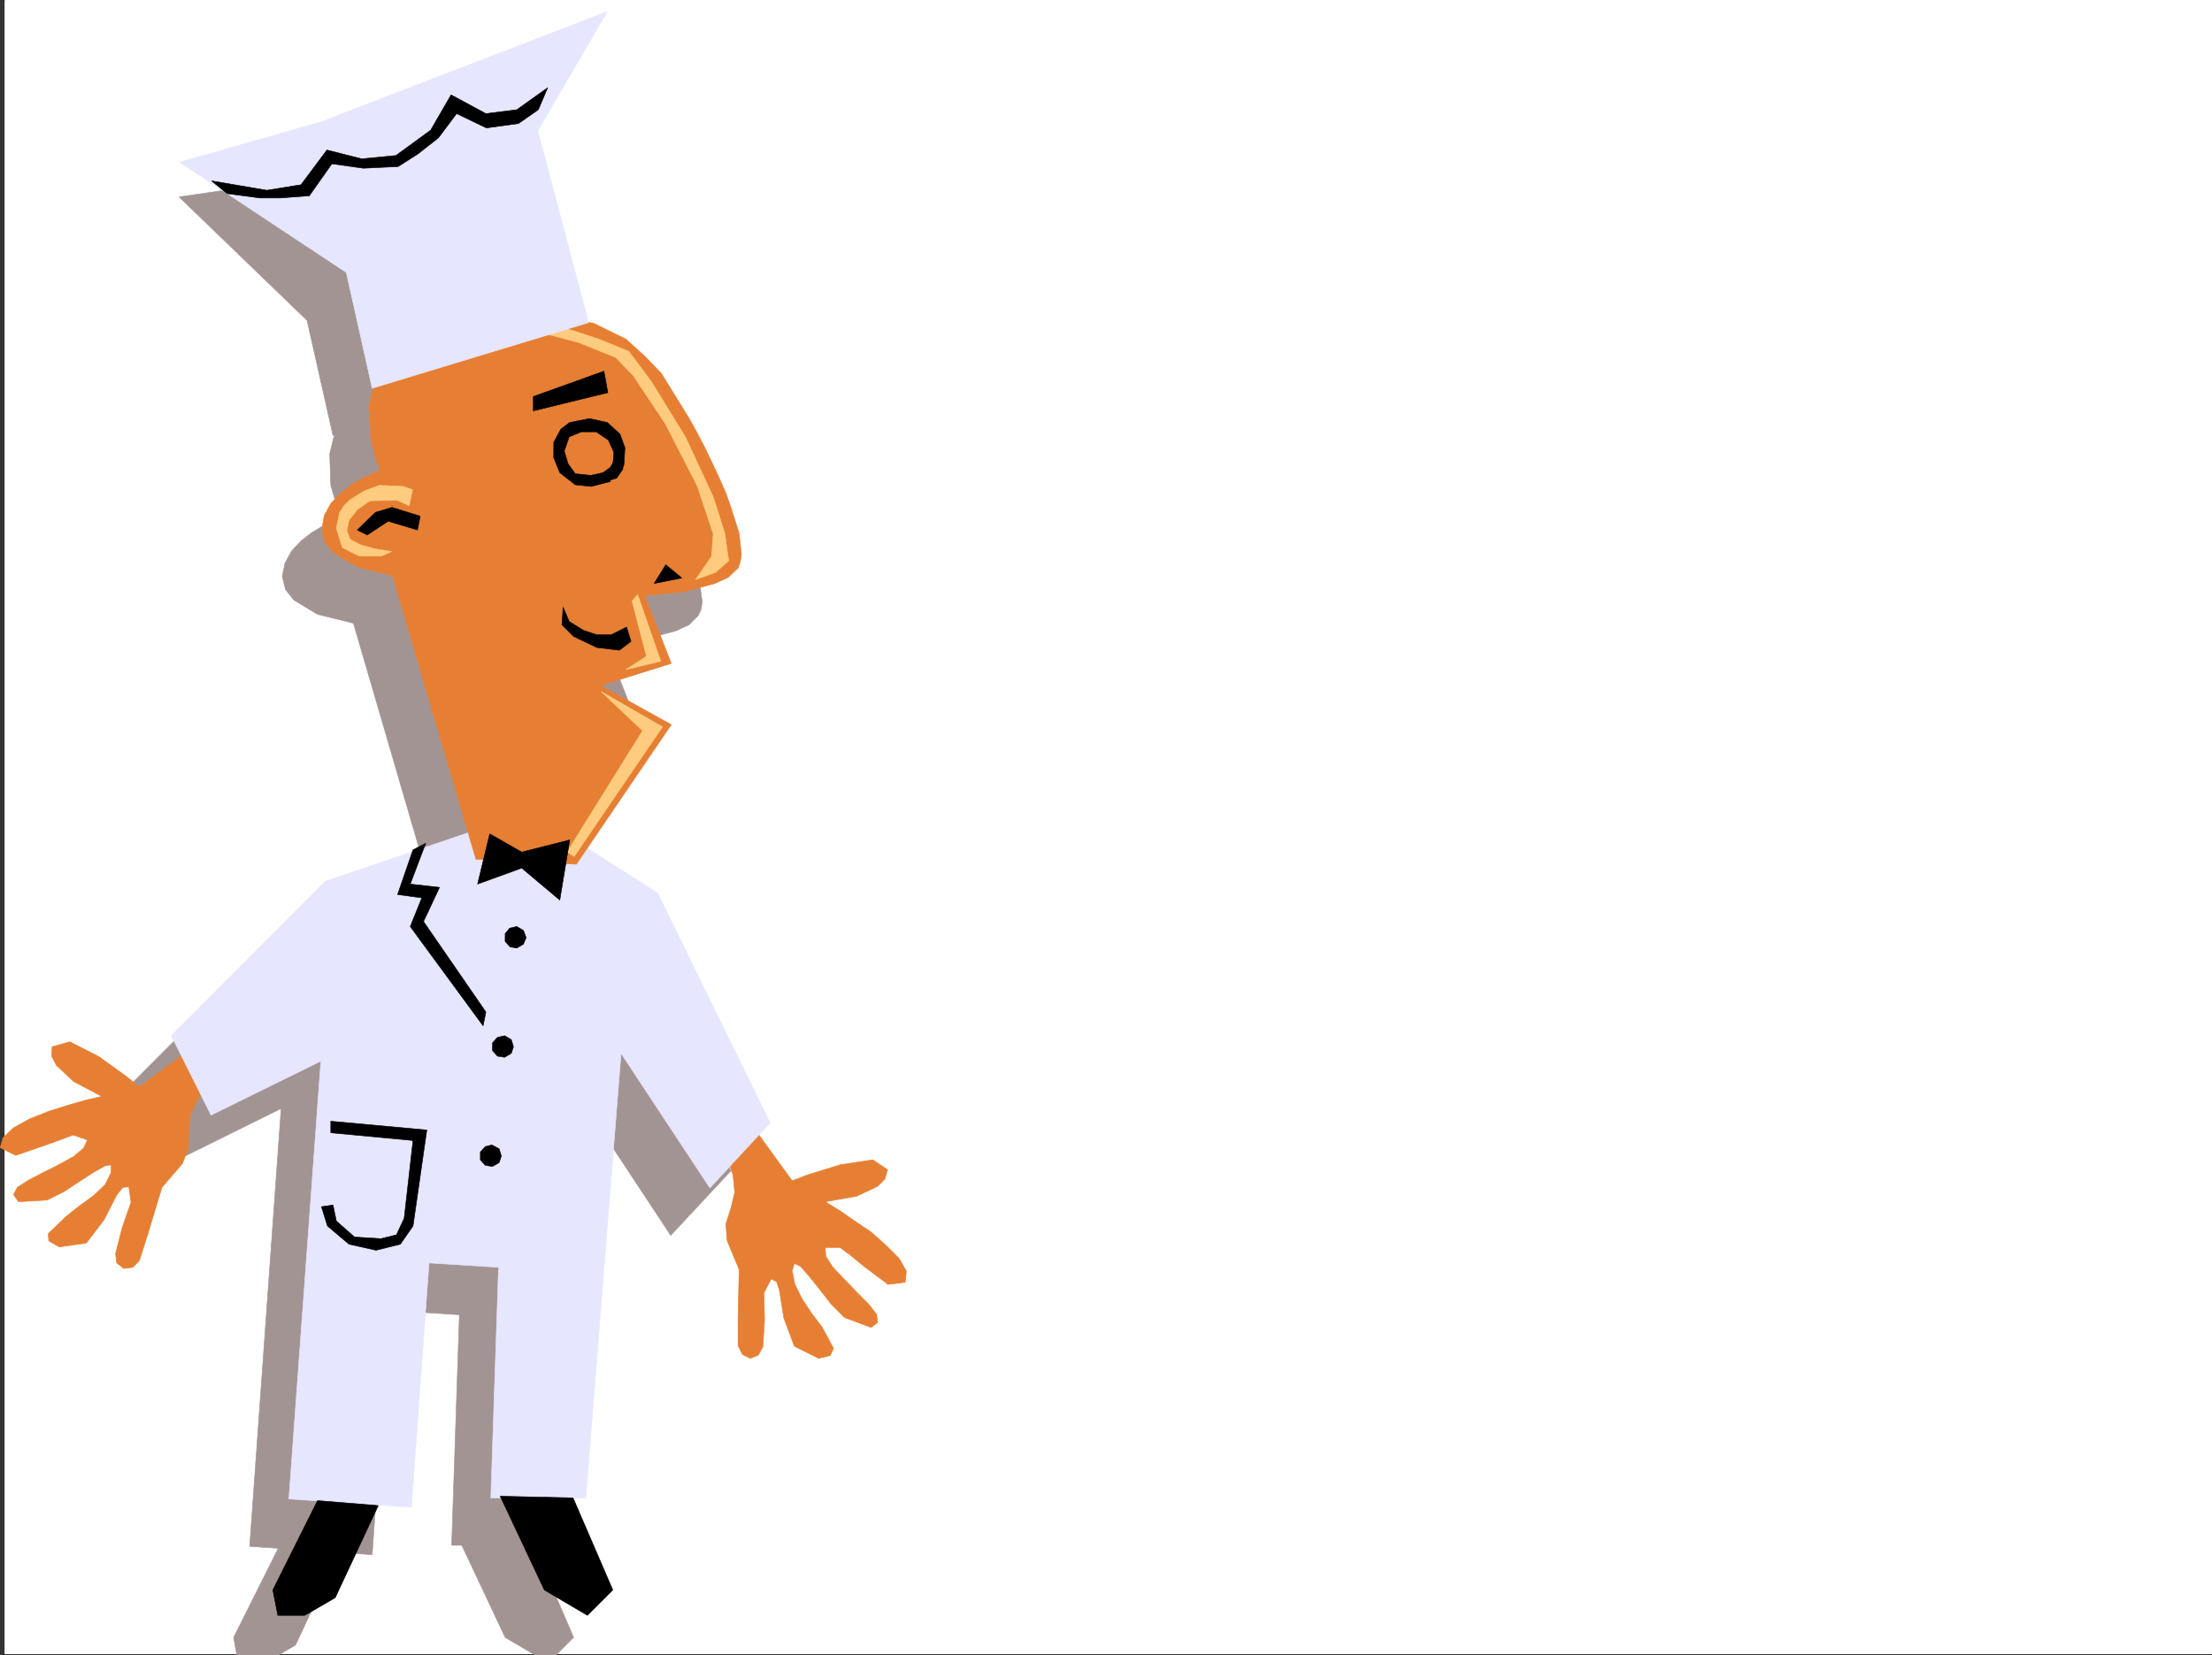
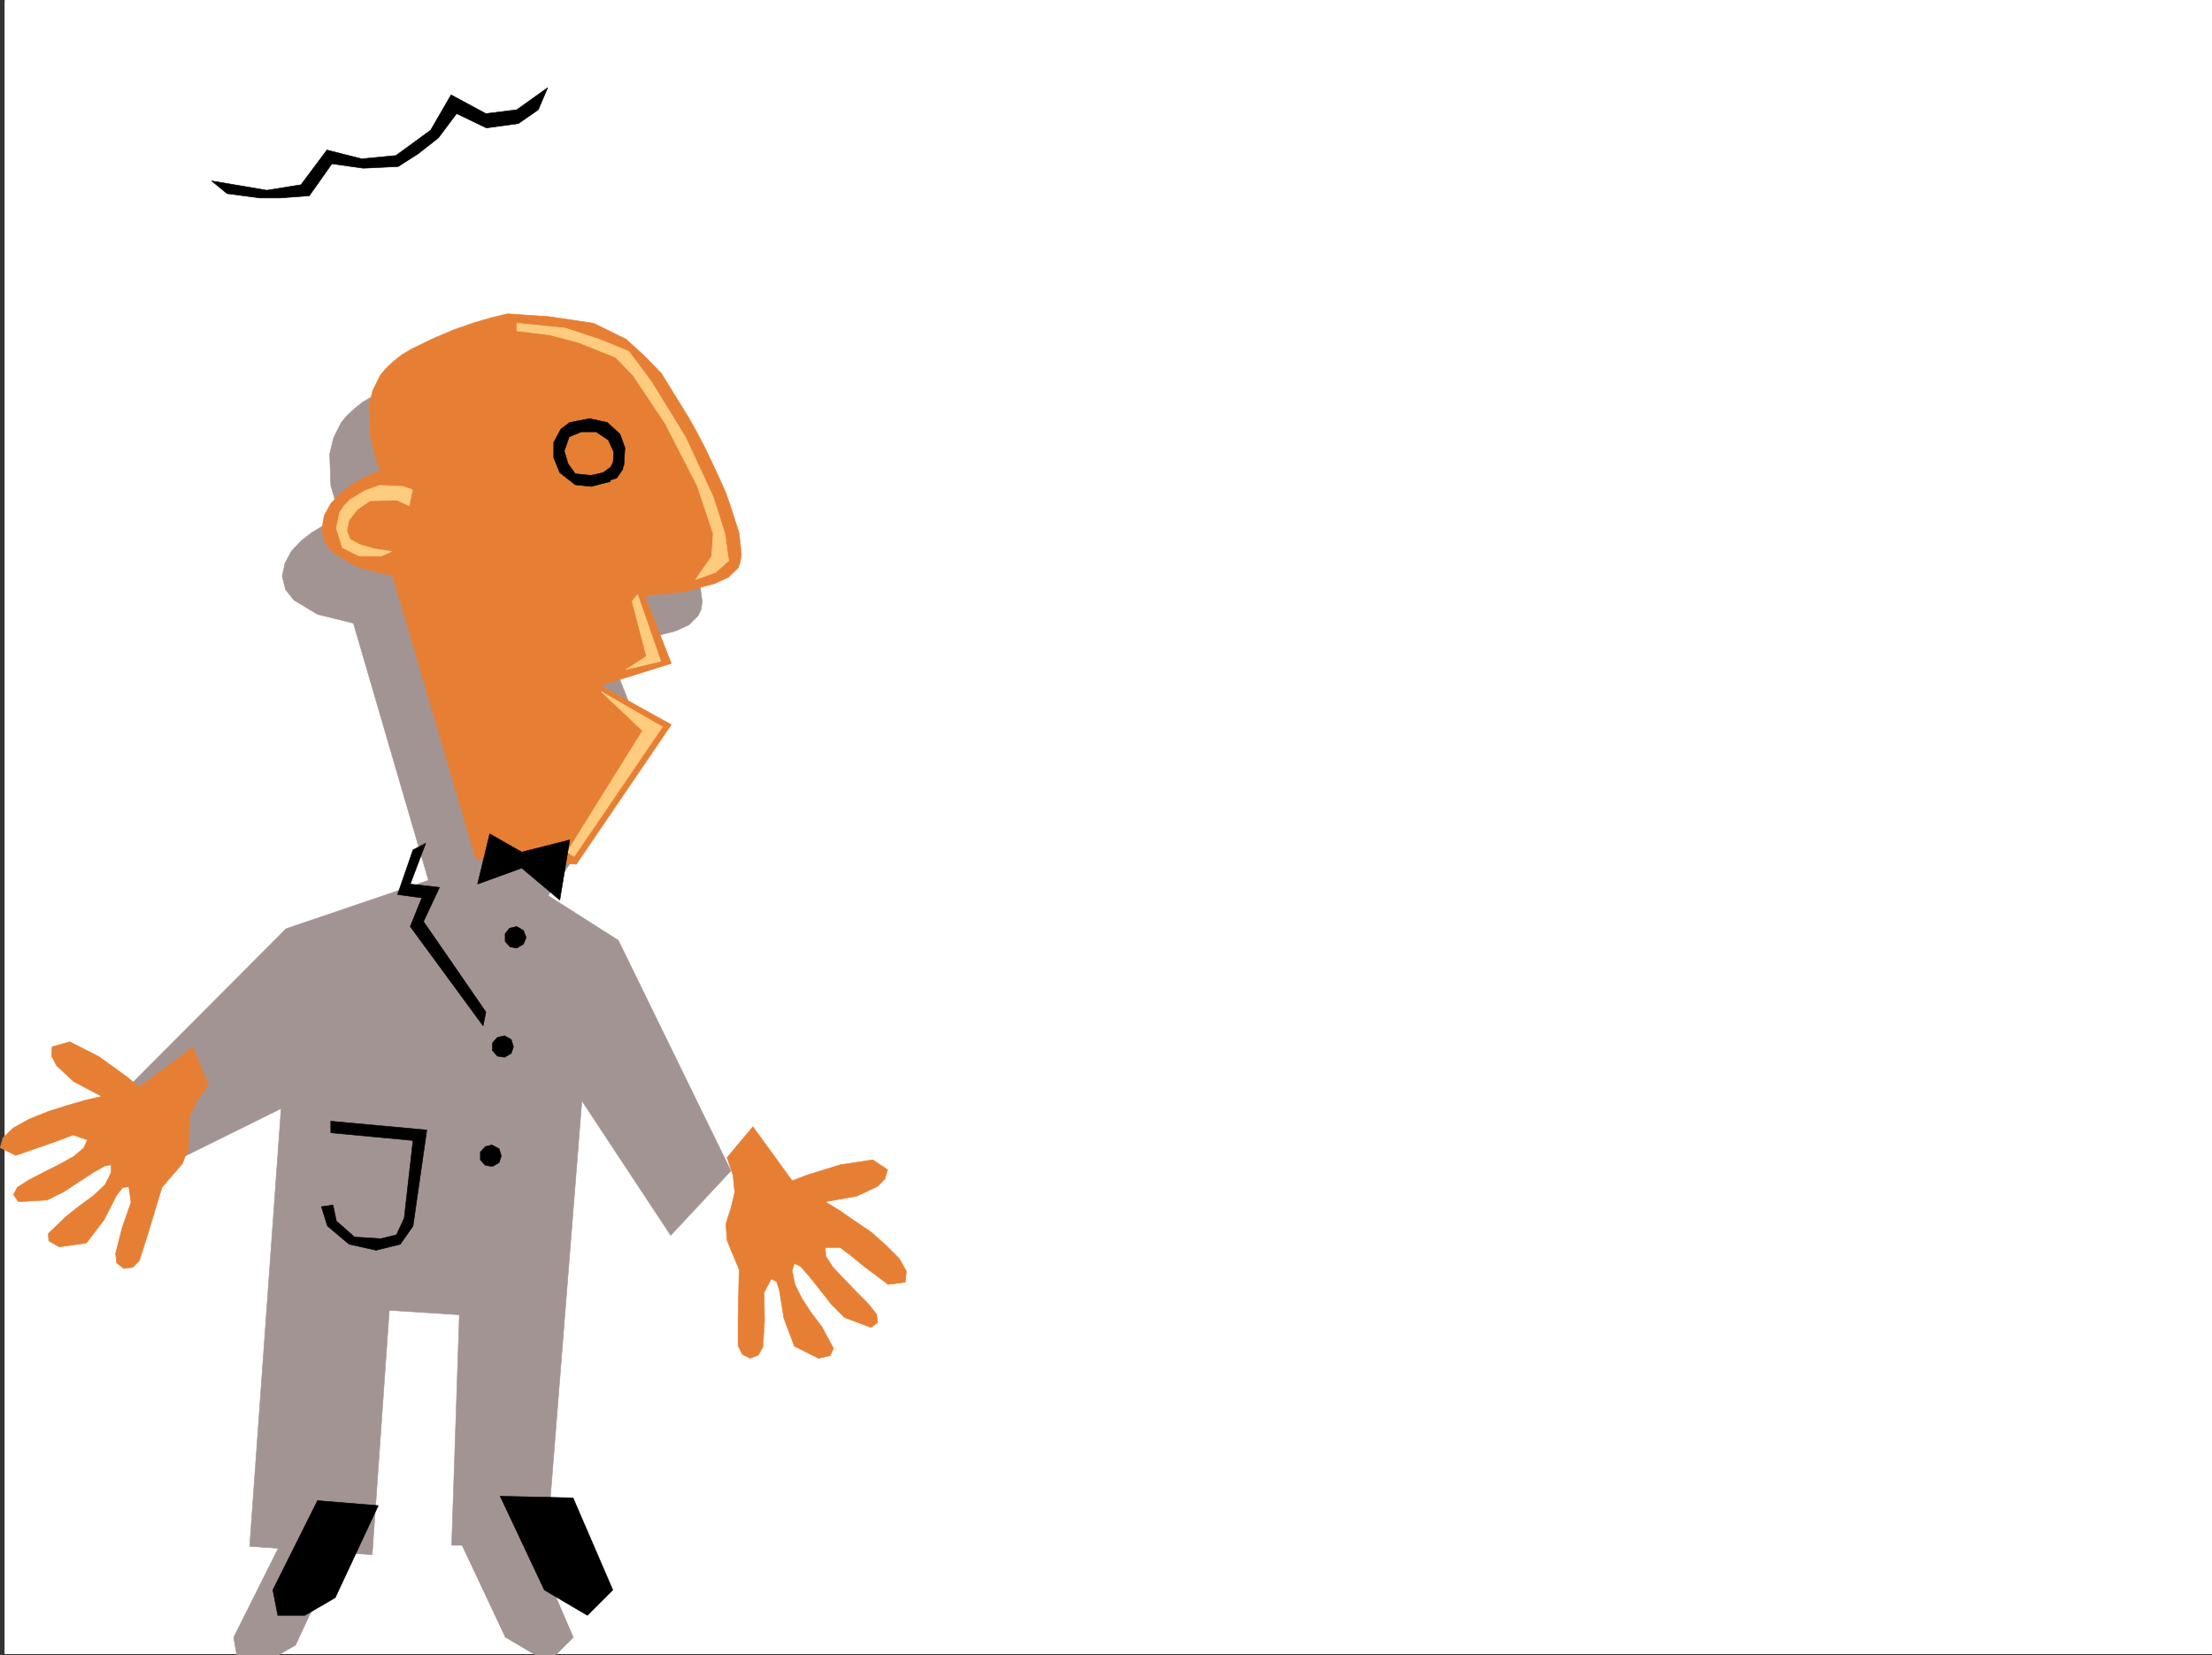
<svg xmlns="http://www.w3.org/2000/svg" width="3003.354" height="2248.25">
  <rect width="100%" height="100%" fill="#333333" stroke="none" />
  <defs>
    <clipPath id="a">
      <path d="M0 0h2997v2244.137H0Zm0 0" />
    </clipPath>
    <clipPath id="b">
      <path d="M619 2094h154v152.09H619Zm0 0" />
    </clipPath>
    <clipPath id="c">
      <path d="M619 2093h155v153.09H619Zm0 0" />
    </clipPath>
    <clipPath id="d">
      <path d="M310 2100h144v146.09H310Zm0 0" />
    </clipPath>
    <clipPath id="e">
      <path d="M310 2099h144v147.09H310Zm0 0" />
    </clipPath>
  </defs>
  <path fill="#fff" d="M6.338 2246.297h2997.016V0H6.338Zm0 0" />
  <g clip-path="url(#a)" transform="translate(6.338 2.16)">
    <path fill="#fff" fill-rule="evenodd" stroke="#fff" stroke-linecap="square" stroke-linejoin="bevel" stroke-miterlimit="10" stroke-width=".743" d="M.742 2244.137h2995.531V-2.16H.743Zm0 0" />
  </g>
  <path fill="#a39494" fill-rule="evenodd" stroke="#a39494" stroke-linecap="square" stroke-linejoin="bevel" stroke-miterlimit="10" stroke-width=".743" d="m697.159 1186.45 142.363 90.636 152.84 313.07-81.68 87.625-120.625-182.754-47.934 603.704H613.248l10.48-313.075-95.171-6.02-23.223 331.84-166.332-11.257 42.696-594.711-148.344 73.43-53.922-107.88 209.031-209.73 220.29-74.879zm0 0" />
  <path fill="#a39494" fill-rule="evenodd" stroke="#a39494" stroke-linecap="square" stroke-linejoin="bevel" stroke-miterlimit="10" stroke-width=".743" d="m635.694 490.586 56.222 3.754 60.684 8.996 44.184 21.738 26.238 23.969 21.738 22.441 37.457 60.684 10.48 20.215 10.516 20.215 10.48 20.254 9.735 20.957 8.25 20.214 7.469 19.473 10.52 35.23 3.714 28.465-1.488 10.477-3.754 8.21-12.746 12.747-17.945 8.25-42.739 11.223-52.433 5.238 35.972 92.16-95.91 29.95 95.91 53.179-128.87 189.477-137.126-6.727-112.375-384.977-48.718-12.003-32.22-19.473-11.218-14.23-4.496-17.989 3.75-17.945 8.957-16.5 12.746-13.492 14.23-11.22 15.016-8.995 12.707-5.98 12.746-5.239-5.238-12.746-8.992-31.438-1.488-42.699 5.242-21.738 10.476-20.957 8.25-9.734 9.739-8.997 11.218-8.992 12.75-7.508 28.465-14.23 29.246-11.965 27.72-9.738 23.226-6.762zm0 0" />
-   <path fill="#a39494" fill-rule="evenodd" stroke="#a39494" stroke-linecap="square" stroke-linejoin="bevel" stroke-miterlimit="10" stroke-width=".743" d="m745.092 502.59-292.937 89.148-35.227-156.554-173.84-167.778 149.13-21.742 272.722-81.64 35.187 157.3zm0 0" />
  <g clip-path="url(#b)" transform="translate(6.338 2.16)">
    <path fill="#a39494" fill-rule="evenodd" d="m718.54 2096.57 53.96 125.082-34.488 34.446-58.453-34.446-59.942-127.308zm0 0" />
  </g>
  <g clip-path="url(#c)" transform="translate(6.338 2.16)">
-     <path fill="none" stroke="#a39494" stroke-linecap="square" stroke-linejoin="bevel" stroke-miterlimit="10" stroke-width=".743" d="m718.54 2096.57 53.96 125.082-34.488 34.446-58.453-34.446-59.942-127.308Zm0 0" />
-   </g>
+     </g>
  <g clip-path="url(#d)" transform="translate(6.338 2.16)">
    <path fill="#a39494" fill-rule="evenodd" d="m453.285 2107.05-58.414 125.083-41.21 23.965h-36.716l-6.023-34.446 60.723-121.328zm0 0" />
  </g>
  <g clip-path="url(#e)" transform="translate(6.338 2.16)">
    <path fill="none" stroke="#a39494" stroke-linecap="square" stroke-linejoin="bevel" stroke-miterlimit="10" stroke-width=".743" d="m453.285 2107.05-58.414 125.083-41.21 23.965h-36.716l-6.023-34.446 60.723-121.328Zm0 0" />
  </g>
  <path fill="#e67f33" fill-rule="evenodd" stroke="#e67f33" stroke-linecap="square" stroke-linejoin="bevel" stroke-miterlimit="10" stroke-width=".743" d="M261.819 1422.379 189.17 1476.3l-16.5-13.492-38.203-27.684-39.722-20.254-23.97 6.766-.741 12.707 6.722 12.746 23.227 21.742 38.238 20.215-22.48 5.238-23.227 6.727-26.234 8.25-26.239 10.476-21.699 12.004-14.234 13.488-3.75 13.454 20.957 10.515 38.98-13.488 20.957-7.508 17.989-6.723 19.472 6.723-5.242 11.223-13.488 11.261-20.215 11.22-20.996 10.48-20.215 10.52-14.977 9.734-5.238 9.734 6.727 9.738 38.98-2.27 22.446-11.222 21.738-14.23 19.472-12.747 15.012-8.25 8.215-1.488v10.48l-8.215 16.5-15.754 14.977-19.472 14.23-17.989 14.235-23.965 23.223.743 9.738 14.23 8.211 36.715-5.238 23.969-31.438 17.242-33.703 8.25-10.48 8.25-.782 2.973 20.996-11.965 34.446-8.992 35.191 1.484 12.746 9.738 7.508 12.004-1.523 8.992-8.996 11.223-35.188 19.469-64.398 27.722-32.22 8.25-20.995.743-21.7 1.527-22.484 9.734-20.957 14.977-20.957zm760.491 107.84 53.22 73.43 19.468-7.508 45.711-14.235 44.22-6.722 20.214 13.488-3.754 12.707-9.734 9.738-28.465 13.488-42.696 7.508 19.47 11.965 19.472 13.488 23.227 15.72 20.253 17.983 17.946 17.989 9.777 17.203-1.527 14.976-23.223 3.008-32.965-24.71-17.242-14.231-14.973-11.223h-20.215l.743 11.965 9.734 14.977 15.719 16.5 16.5 17.203 15.719 15.758 11.261 14.23 1.485 11.223-8.992 6.726-35.973-13.492-17.984-17.945-15.72-20.215-14.976-18.73-11.262-12.747-8.21-3.754-3.008 9.739 3.75 18.726 9.738 19.473 12.746 19.473 14.23 18.73 15.72 29.207-4.497 9.734-15.719 3.754-32.96-16.46-14.27-38.2-5.984-37.46-3.754-12.005-7.465-3.71-9.738 18.687.742 37.457-2.266 35.973-5.984 11.222-11.219 4.496-10.52-5.238-5.984-12.004v-35.933l1.488-67.41-16.46-39.684-1.528-22.484 6.766-20.958 5.238-21.738-2.266-23.226-8.21-23.97zm0 0" />
-   <path fill="#e6e6ff" fill-rule="evenodd" stroke="#e6e6ff" stroke-linecap="square" stroke-linejoin="bevel" stroke-miterlimit="10" stroke-width=".743" d="m750.334 1122.016 142.364 90.632 152.84 312.329-81.641 88.406-120.625-182.754-47.973 603.707H666.424l10.48-313.113-94.39-5.985-23.965 331.805-166.332-11.223 43.438-594.71-149.086 73.39-53.957-107.84 209.027-209.73 220.29-74.914zm0 0" />
  <path fill="#e67f33" fill-rule="evenodd" stroke="#e67f33" stroke-linecap="square" stroke-linejoin="bevel" stroke-miterlimit="10" stroke-width=".743" d="m688.909 426.191 56.183 3.754 60.684 8.993 44.222 21.699 26.239 23.968 21.699 22.485 37.457 60.68 11.262 20.214L957.13 608.2l9.739 20.215 9.734 20.996 8.992 20.215 6.766 19.473 11.222 35.191 3.012 28.465-1.488 10.476-3.012 8.25-13.488 12.75-17.985 8.211-41.957 11.258-53.214 5.242 35.972 92.118-95.91 29.953 95.91 53.176-128.87 189.515-136.345-6.722-113.156-385.02-47.933-11.965-32.965-19.473-11.258-14.23-3.754-17.988 3.012-17.985 8.992-16.46 12.746-13.489 14.23-11.223 14.977-8.992 12.746-6.023 12.746-5.238-5.238-12.707-8.25-32.22-2.27-41.952 5.243-21.703 10.515-20.997 8.211-9.734 9.777-8.996 11.22-8.953 12.75-7.508 29.206-14.23 28.465-12.004 27.723-9.735 23.222-6.726zm0 0" />
  <path fill="#ffcc7f" fill-rule="evenodd" stroke="#ffcc7f" stroke-linecap="square" stroke-linejoin="bevel" stroke-miterlimit="10" stroke-width=".743" d="m701.655 438.938 65.922 6.722 45.707 14.977 40.468 16.5 30.696 41.172 46.488 75.66 37.457 80.898 15.719 49.422 5.238 37.457-17.984 15.719-26.98 9.734 21.741-31.433 2.266-30.735-21.738-65.14-43.442-84.653-43.476-65.18-23.97-24.71-50.206-20.215-39.723-10.477-44.183-5.242zm164.062 368.515 31.477 90.598-47.196 11.258 27.723-17.985-19.473-74.918zm33.743 179.742-83.165-47.933 56.188 53.175-102.64 164.805 9.737 5.985zM560.034 665.129l-4.496 21.703-16.461-7.469-36.715.742-17.242 11.965-11.262 14.23-2.973 14.235 4.496 12.004 14.235 7.469 18.726 5.277L531.57 749l-13.489 6.02h-30.734l-22.48-11.258-8.211-26.2 4.496-21.738 5.98-8.992 8.25-8.21 19.473-12.005 20.215-7.469 32.218 1.485zm0 0" />
-   <path fill-rule="evenodd" stroke="#000" stroke-linecap="square" stroke-linejoin="bevel" stroke-miterlimit="10" stroke-width=".743" d="m925.659 784.973-21.704-17.989-15.753 25.457zm-74.919 66.664-20.956 10.48h-19.512l-17.984-5.984-19.473-12.004-8.25-19.469-1.485 23.965 15.758 15.719 31.434 15.015 30.734 3.715 15.719-11.965zm-30.73-347.559-95.875 34.445v19.473l101.153-24.71zM570.514 701.062l-38.203-11.964-22.48 6.726-24.711 23.969 13.488 6.762 28.465-18.727 39.726 11.965zm0 0" />
-   <path fill="#e6e6ff" fill-rule="evenodd" stroke="#e6e6ff" stroke-linecap="square" stroke-linejoin="bevel" stroke-miterlimit="10" stroke-width=".743" d="m799.053 438.156-293.719 89.149-35.191-157.301L243.87 220.21l191.785-54.66L824.506 15.719 730.12 177.516Zm0 0" />
  <path fill-rule="evenodd" stroke="#000" stroke-linecap="square" stroke-linejoin="bevel" stroke-miterlimit="10" stroke-width=".743" d="m778.053 2034.336 53.961 125.078-34.45 34.45-58.452-34.45-59.942-127.348zm-264.469 10.477-58.457 125.081-41.21 23.97h-36.715l-6.727-34.45 60.684-121.367zM846.987 632.168l1.527-23.969-6.766-18.726-17.242-15.72-23.969-5.237-26.98 5.238-11.965 8.992-9.734 17.95v20.995l8.21 20.215 20.997 16.461 21.742 2.266 26.195-6.762-6.726-12.71-20.215 4.5-20.996-2.27-9.735-13.489-5.238-17.207 6.723-19.468 16.5-6.766h20.215l16.5 11.262 7.468 16.46-1.484 19.473zm0 0" />
  <path fill-rule="evenodd" stroke="#000" stroke-linecap="square" stroke-linejoin="bevel" stroke-miterlimit="10" stroke-width=".743" d="m835.768 622.434-6.766 11.964-14.976 11.262 10.48 7.465 12.746-3.715 8.25-12 1.485-10.48zm-134.113 665.129-8.992-1.524-6.766-7.469v-10.48l6.02-7.504 9.738-2.23 8.992 5.238 3.754 9.738-3.754 8.992zm-16.5 148.308-9.739-1.527-6.722-7.469v-10.477l6.722-7.507 9.739-2.23 8.992 5.241 3.012 9.735-3.012 8.992zm-16.461 148.305-9.739-1.524-6.761-7.468v-10.48l6.761-7.509 8.954-2.226 9.777 5.238 2.973 9.734-2.973 8.997zM560.776 1154.23l-20.957 60.684 32.96 4.496-15.757 38.945 98.922 134.817 3.754-18.73-84.688-122.852 21.738-46.41-39.726-4.496 20.996-55.446zm-111.629 368.52 130.36 11.965-18.731 130.36-17.203 24.71-33 8.211-36.715-8.21-29.207-24.712-8.25-26.238 15.754-2.227 4.5 21.7 24.71 21.742 35.97 2.226 20.96-5.238 10.516-22.484 11.965-105.61-111.63-10.476zM287.31 245.664l74.915 12.746 46.453-7.504 35.227-47.156 47.195 11.965 46.45-4.496 47.195-34.45 27.722-47.933 47.23 25.453 41.958-5.238 41.953-29.953-12.746 29.953-26.98 18.726-43.438 5.985-40.469-19.473-24.711 32.961-27.723 21.738-26.98 17.207-47.191 2.266-42.739-6.02-30.691 43.438-39.727 3.012h-26.98l-44.965-5.98zm377.63 886.828-16.5 68.192 59.937-21.743 51.692 43.442 13.488-81.64-65.18 16.5zm0 0" />
</svg>